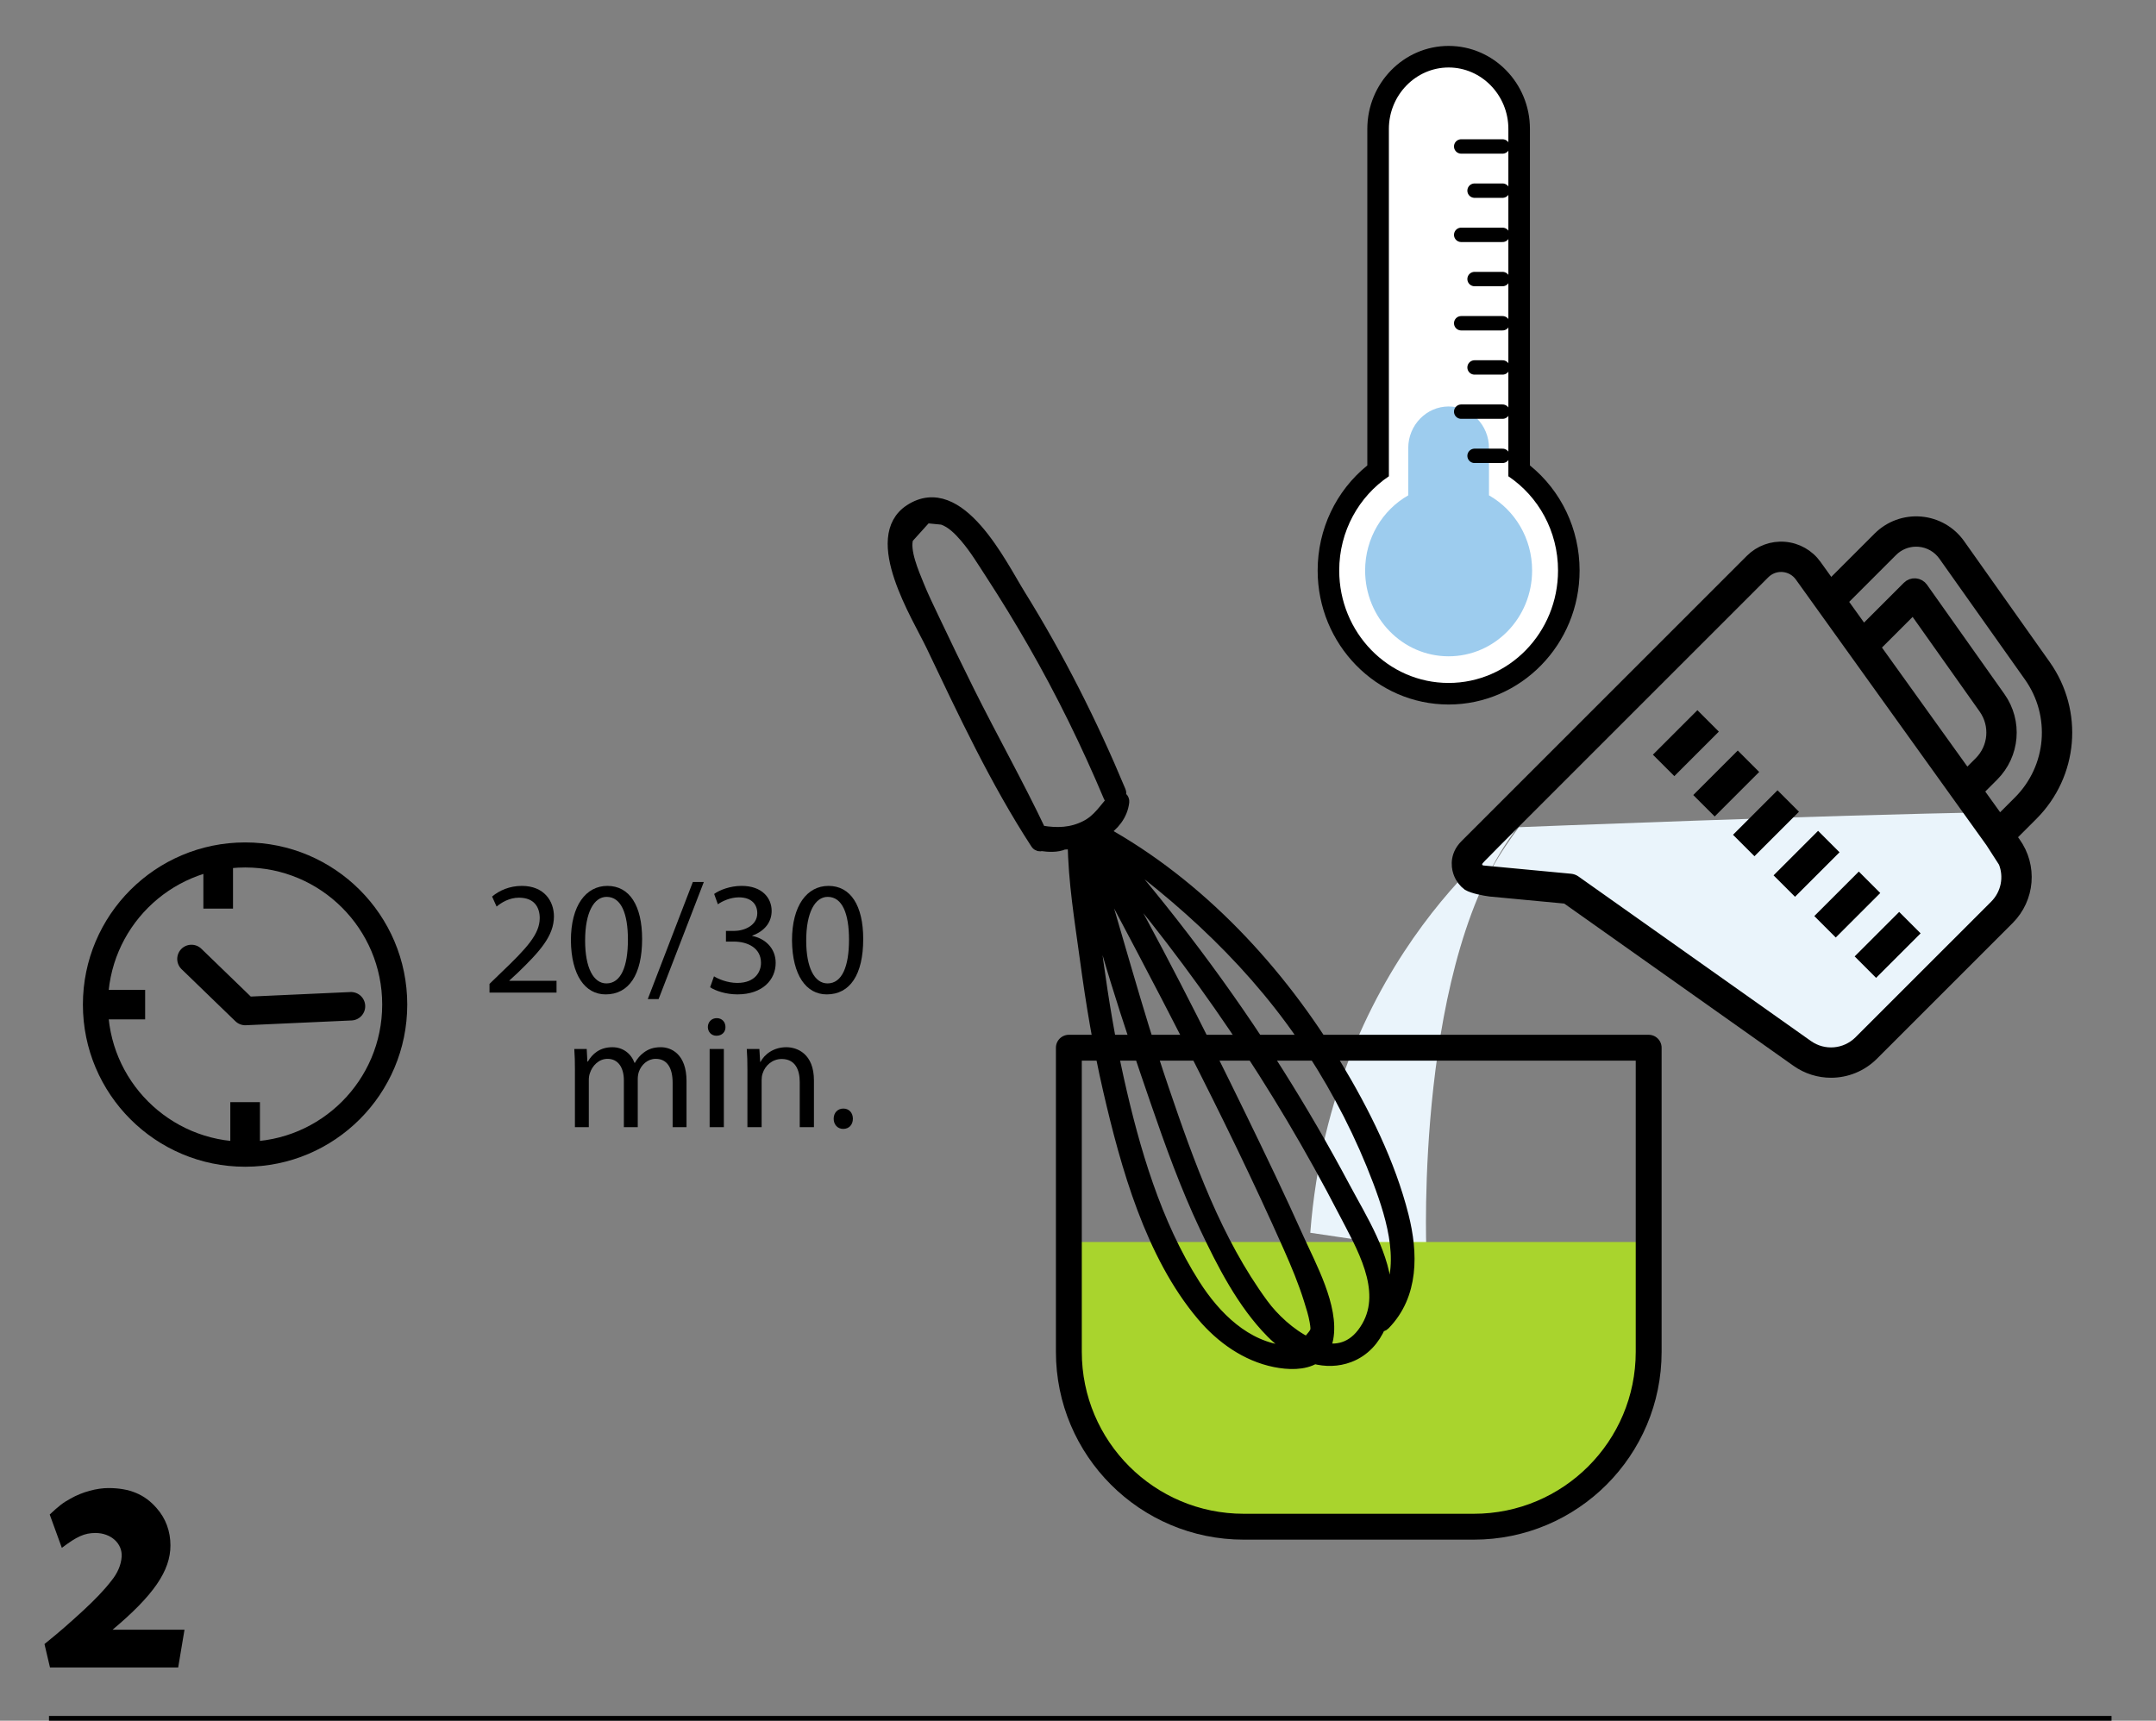
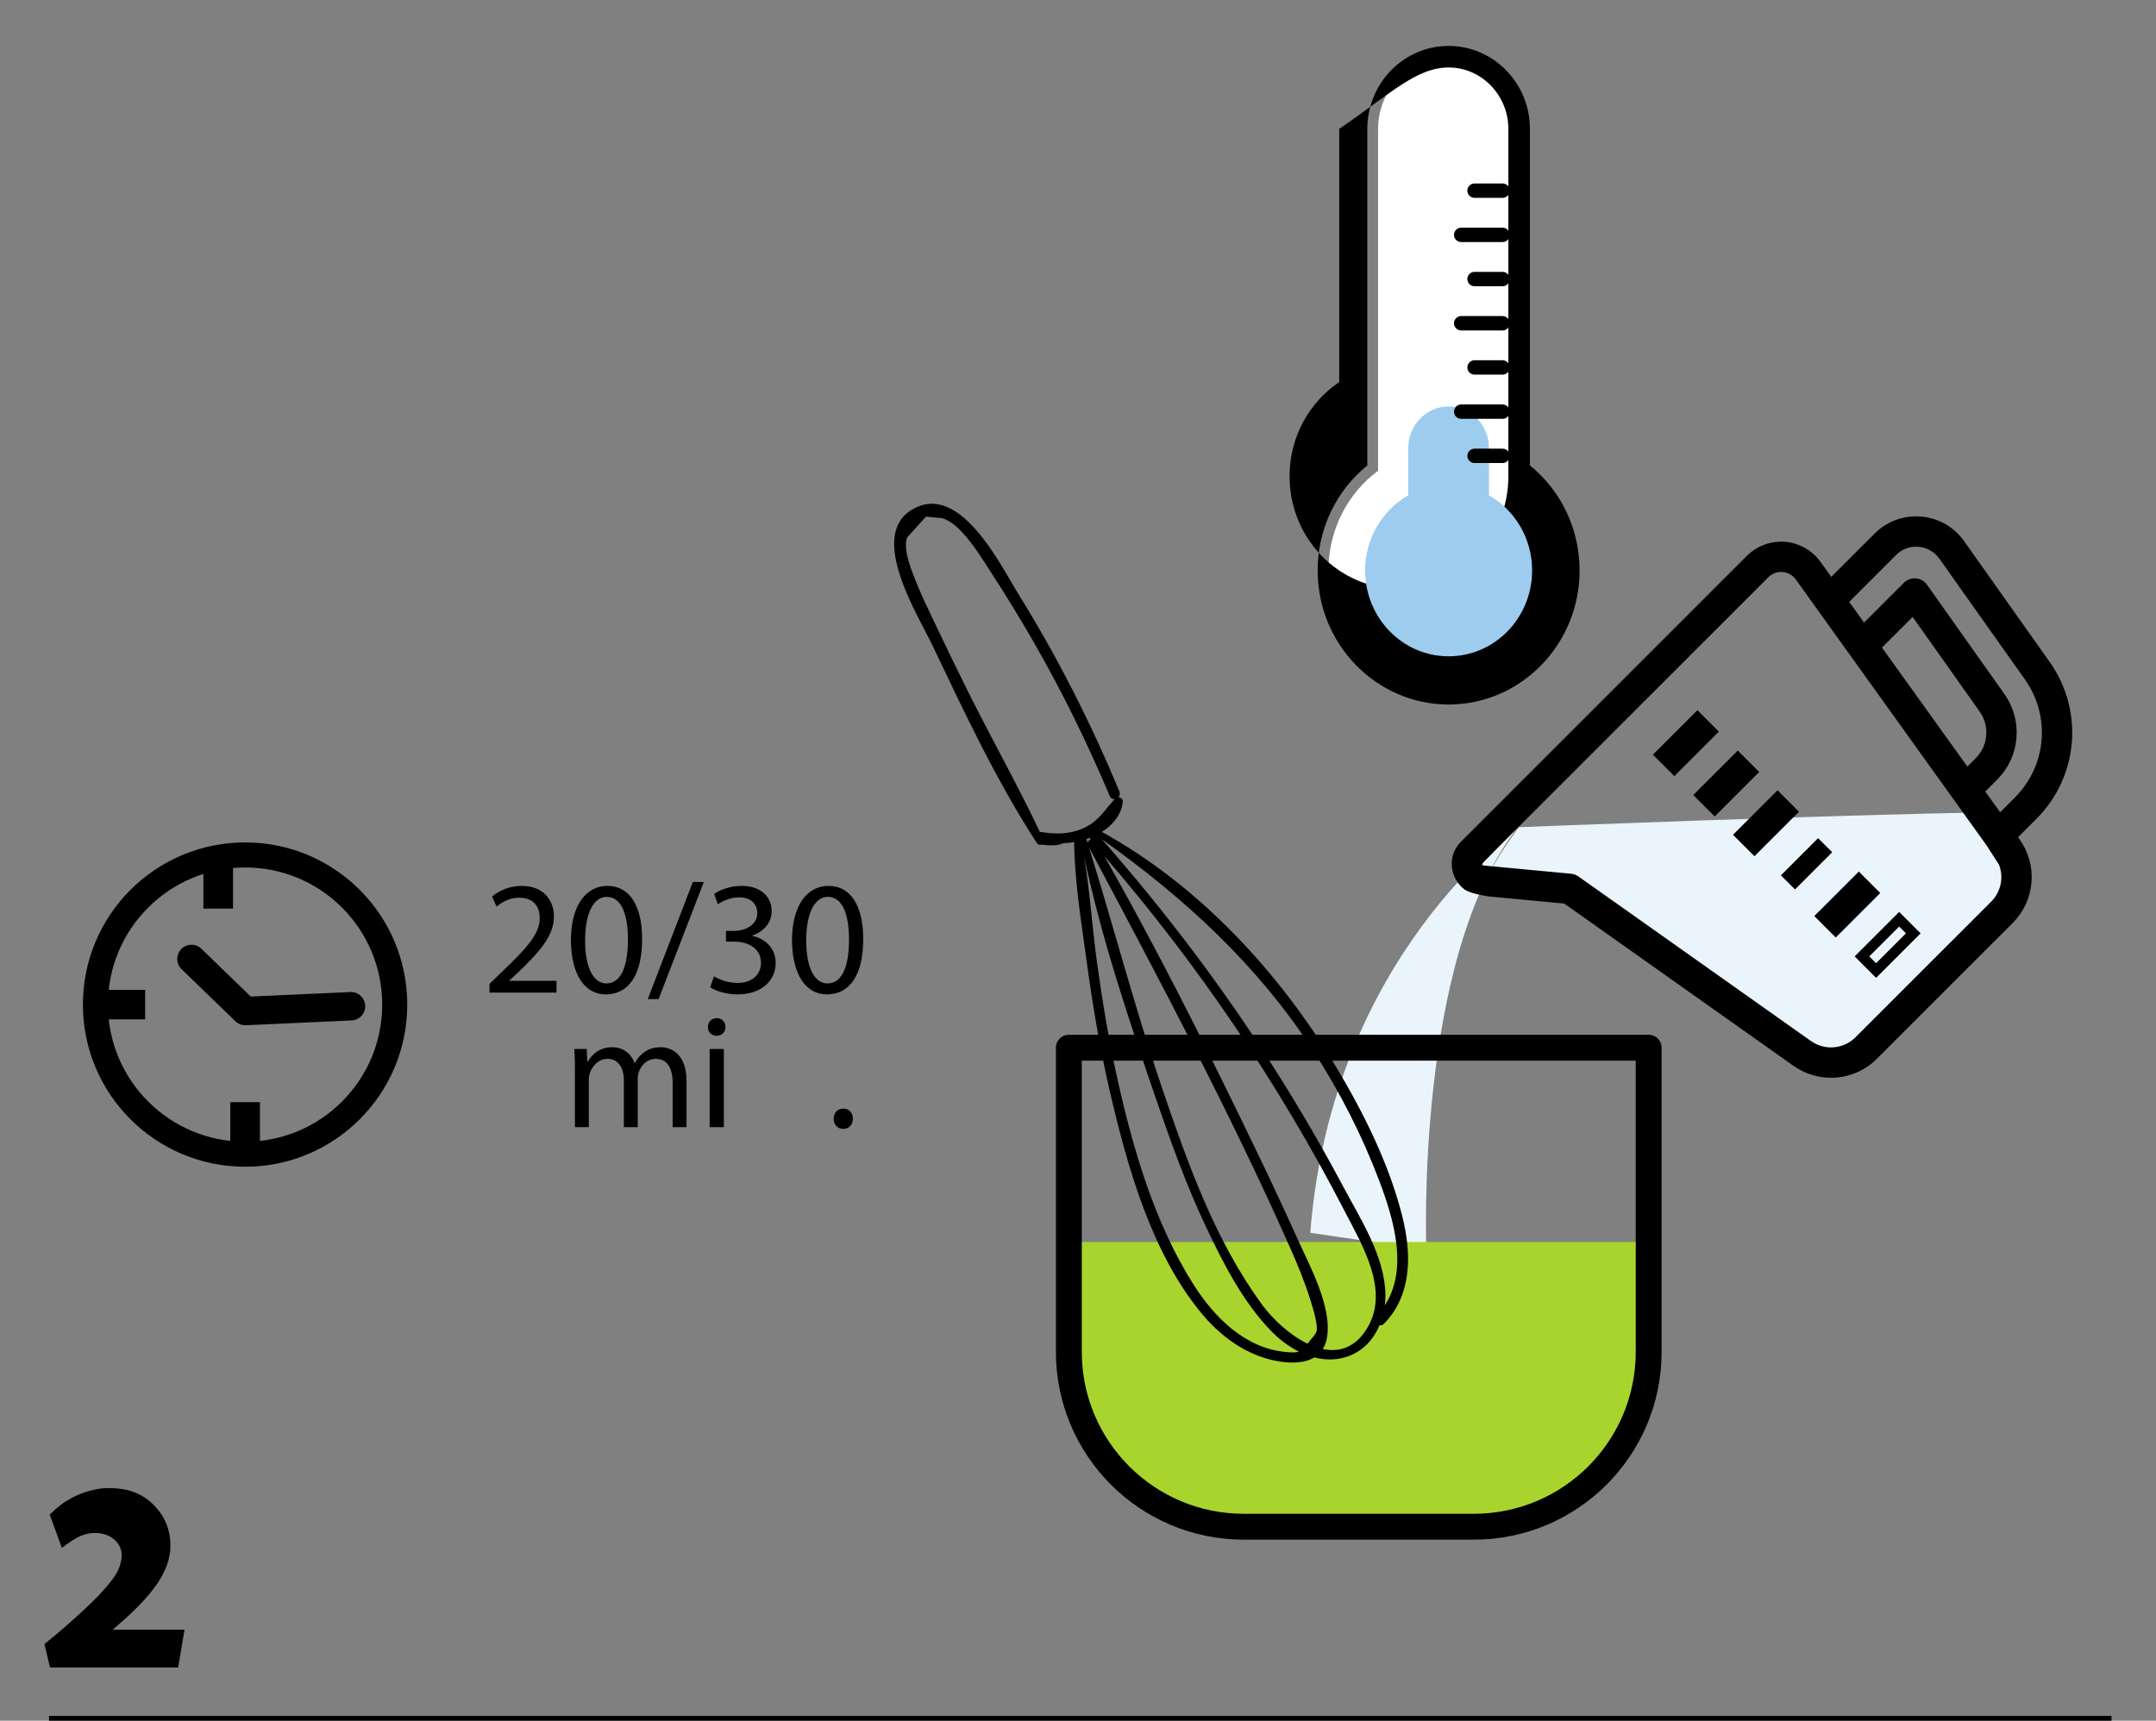
<svg xmlns="http://www.w3.org/2000/svg" id="Capa_1" x="0px" y="0px" width="461px" height="368.003px" viewBox="0 0 461 368.003" xml:space="preserve">
  <rect x="0" y="0" width="461" height="368.003" fill="#808080" stroke="none" />
  <g>
    <line fill="none" stroke="#000000" stroke-width="2.054" x1="10.473" y1="368.003" x2="451.49" y2="368.003" />
    <g>
      <g>
        <path d="M38.098,356.617H10.689l-1.179-5.011c3.359-2.711,5.423-4.538,8.37-7.25c2.357-2.181,4.361-4.244,5.953-6.307 c1.297-1.592,2.063-3.36,2.181-5.128c0.177-2.83-2.299-5.069-5.6-5.069c-2.357,0-4.008,0.766-7.191,3.183l-2.593-7.132 c1.886-1.769,2.829-2.535,4.479-3.419c2.476-1.415,5.6-2.24,8.075-2.24c4.539,0,7.781,1.355,10.315,4.303 c1.945,2.182,2.947,4.951,2.947,7.958c0,5.423-3.596,10.669-12.379,18.037h15.385L38.098,356.617z" />
      </g>
      <path fill="#EAF4FB" d="M431.673,187.963l-5.84-14.236c-34.024,0.513-101.063,3.181-101.063,3.181s-9.695,12.982-6.157,12.769 c28.314-1.713,64.479,35.438,64.479,35.438C401.162,234.229,422.559,206.035,431.673,187.963" />
      <path fill="#EAF4FB" d="M324.735,176.684c0,0-39.989,27.559-44.567,86.962l24.817,3.679 C304.985,267.325,302.451,204.448,324.735,176.684" />
      <path fill="#A9D42D" d="M315.128,326.511H265.94c-20.652,0-37.394-16.741-37.394-37.394v-23.501h123.976v23.501 C352.522,309.77,335.781,326.511,315.128,326.511" />
      <path fill="none" stroke="#000000" stroke-width="5.534" stroke-linecap="round" stroke-linejoin="round" d="M315.128,326.511 H265.94c-20.652,0-37.394-16.741-37.394-37.394v-65.046h123.976v65.046C352.522,309.77,335.781,326.511,315.128,326.511z" />
      <path d="M285.59,228.018c-12.14-20.205-29.223-38.643-49.996-50.105c2.396-1.505,4.173-3.677,4.487-6.443 c0.062-0.55-0.444-0.969-0.948-0.984c0.282-0.309,0.419-0.753,0.216-1.241c-6.055-14.54-13.165-28.624-21.479-42.007 c-3.913-6.297-12.819-24.788-23.19-18.038c-8.919,5.804,1.718,22.58,4.674,28.78c6.827,14.316,13.685,29,22.347,42.313 c0.26,0.398,0.685,0.471,1.017,0.338c1.453,0.215,3.336,0.318,4.678-0.307c0.754-0.019,1.521-0.095,2.287-0.221 c0.072,8.315,1.484,16.746,2.595,24.963c1.269,9.385,2.813,18.739,4.942,27.97c3.753,16.268,9.018,35.224,20.006,48.213 c3.993,4.719,9.294,8.525,15.435,9.764c2.832,0.571,6.097,0.664,8.369-0.704c2.412,0.618,4.94,0.625,7.417-0.311 c3.134-1.186,5.297-3.652,6.536-6.583c0.307,0.07,0.645-0.001,0.945-0.31c6.07-6.216,5.908-15.074,3.9-23.026 C296.989,248.832,291.535,237.914,285.59,228.018 M222.743,177.949c-0.145-0.024-0.264-0.006-0.369,0.032 c-4.792-10.128-10.323-19.918-15.318-29.946c-2.56-5.141-5.067-10.308-7.52-15.499c-1.151-2.44-2.356-4.878-3.359-7.386 c-0.977-2.438-3.181-7.363-2.242-10.167l4.052-4.491c1.189,0.115,2.378,0.232,3.567,0.35c2.031,0.67,3.702,2.393,5.033,3.954 c2.062,2.415,3.733,5.198,5.464,7.853c3.157,4.846,6.169,9.785,9.048,14.801c6.083,10.596,11.454,21.568,16.199,32.824 c0.216,0.512,0.637,0.686,1.05,0.631c-2.074,2.177-3.264,4.494-6.153,5.955C229.157,178.395,226.029,178.5,222.743,177.949 M233.08,179.171c-0.009,0.129,0.019,0.26,0.075,0.392c-0.312,0.121-0.549,0.377-0.6,0.708c-0.085-0.272-0.167-0.548-0.253-0.82 C232.564,179.363,232.823,179.27,233.08,179.171 M274.874,289.139c-8.625-0.81-15.184-7.373-19.6-14.307 c-8.349-13.107-12.981-28.961-16.329-44.001c-1.858-8.354-3.256-16.801-4.421-25.276c-1.013-7.374-1.463-14.944-2.711-22.307 c3.783,17.713,9.655,35.162,15.531,52.241c3.122,9.074,6.384,18.129,10.485,26.813c3.694,7.822,8.015,16.322,14.161,22.546 c1.624,1.645,3.573,3.125,5.697,4.194C277.024,289.317,276.253,289.269,274.874,289.139 M279.572,287.361 c-3.859-1.859-7.472-5.294-9.667-8.281c-10.047-13.672-15.896-30.148-21.318-46.059c-5.832-17.111-10.376-34.566-15.741-51.81 c14.962,28.148,29.984,56.311,42.93,85.466c1.632,3.676,3.188,7.404,4.384,11.248c0.474,1.517,0.977,3.073,1.242,4.644 c0.405,2.384,0.225,2.292-1.537,4.439C279.762,287.133,279.667,287.25,279.572,287.361 M282.85,288.507 c0.39-0.629,0.691-1.367,0.857-2.257c1.247-6.666-3.699-15.557-6.306-21.379c-3.887-8.69-8.021-17.277-12.186-25.837 c-9.186-18.888-18.714-37.67-29.079-55.947c20.053,23.224,37.322,48.72,51.41,75.992c3.681,7.126,9.552,16.72,4.929,24.723 C289.931,288.208,286.424,289.253,282.85,288.507 M294.917,252.54c3.076,8.148,6.276,18.814,1.186,26.628 c0.092-0.754,0.139-1.515,0.129-2.27c-0.108-8.131-5.225-15.999-8.922-22.943c-4.404-8.274-9.114-16.388-14.109-24.318 c-11.15-17.701-23.776-34.439-37.59-50.145c17.651,12.526,33.376,26.982,45.219,45.278 C286.477,233.495,291.245,242.814,294.917,252.54" />
-       <path fill="none" stroke="#000000" stroke-width="2.767" stroke-linecap="round" stroke-linejoin="round" stroke-miterlimit="10" d=" M285.59,228.018c-12.14-20.205-29.223-38.643-49.996-50.105c2.396-1.505,4.173-3.677,4.487-6.443 c0.062-0.55-0.444-0.969-0.948-0.984c0.282-0.309,0.419-0.753,0.216-1.241c-6.055-14.54-13.165-28.624-21.479-42.007 c-3.913-6.297-12.819-24.788-23.19-18.038c-8.919,5.804,1.718,22.58,4.674,28.78c6.827,14.316,13.685,29,22.347,42.313 c0.26,0.398,0.685,0.471,1.017,0.338c1.453,0.215,3.336,0.318,4.678-0.307c0.754-0.019,1.521-0.095,2.287-0.221 c0.072,8.315,1.484,16.746,2.595,24.963c1.269,9.385,2.813,18.739,4.942,27.97c3.753,16.268,9.018,35.224,20.006,48.213 c3.993,4.719,9.294,8.525,15.435,9.764c2.832,0.571,6.097,0.664,8.369-0.704c2.412,0.618,4.94,0.625,7.417-0.311 c3.134-1.186,5.297-3.652,6.536-6.583c0.307,0.07,0.645-0.001,0.945-0.31c6.07-6.216,5.908-15.074,3.9-23.026 C296.989,248.832,291.535,237.914,285.59,228.018z M222.743,177.949c-0.145-0.024-0.264-0.006-0.369,0.032 c-4.792-10.128-10.323-19.918-15.318-29.946c-2.56-5.141-5.067-10.308-7.52-15.499c-1.151-2.44-2.356-4.878-3.359-7.386 c-0.977-2.438-3.181-7.363-2.242-10.167l4.052-4.491c1.189,0.115,2.378,0.232,3.567,0.35c2.031,0.67,3.702,2.393,5.033,3.954 c2.062,2.415,3.733,5.198,5.464,7.853c3.157,4.846,6.169,9.785,9.048,14.801c6.083,10.596,11.454,21.568,16.199,32.824 c0.216,0.512,0.637,0.686,1.05,0.631c-2.074,2.177-3.264,4.494-6.153,5.955C229.157,178.395,226.029,178.5,222.743,177.949z M233.08,179.171c-0.009,0.129,0.019,0.26,0.075,0.392c-0.312,0.121-0.549,0.377-0.6,0.708c-0.085-0.272-0.167-0.548-0.253-0.82 C232.564,179.363,232.823,179.27,233.08,179.171z M274.874,289.139c-8.625-0.81-15.184-7.373-19.6-14.307 c-8.349-13.107-12.981-28.961-16.329-44.001c-1.858-8.354-3.256-16.801-4.421-25.276c-1.013-7.374-1.463-14.944-2.711-22.307 c3.783,17.713,9.655,35.162,15.531,52.241c3.122,9.074,6.384,18.129,10.485,26.813c3.694,7.822,8.015,16.322,14.161,22.546 c1.624,1.645,3.573,3.125,5.697,4.194C277.024,289.317,276.253,289.269,274.874,289.139z M279.572,287.361 c-3.859-1.859-7.472-5.294-9.667-8.281c-10.047-13.672-15.896-30.148-21.318-46.059c-5.832-17.111-10.376-34.566-15.741-51.81 c14.962,28.148,29.984,56.311,42.93,85.466c1.632,3.676,3.188,7.404,4.384,11.248c0.474,1.517,0.977,3.073,1.242,4.644 c0.405,2.384,0.225,2.292-1.537,4.439C279.762,287.133,279.667,287.25,279.572,287.361z M282.85,288.507 c0.39-0.629,0.691-1.367,0.857-2.257c1.247-6.666-3.699-15.557-6.306-21.379c-3.887-8.69-8.021-17.277-12.186-25.837 c-9.186-18.888-18.714-37.67-29.079-55.947c20.053,23.224,37.322,48.72,51.41,75.992c3.681,7.126,9.552,16.72,4.929,24.723 C289.931,288.208,286.424,289.253,282.85,288.507z M294.917,252.54c3.076,8.148,6.276,18.814,1.186,26.628 c0.092-0.754,0.139-1.515,0.129-2.27c-0.108-8.131-5.225-15.999-8.922-22.943c-4.404-8.274-9.114-16.388-14.109-24.318 c-11.15-17.701-23.776-34.439-37.59-50.145c17.651,12.526,33.376,26.982,45.219,45.278 C286.477,233.495,291.245,242.814,294.917,252.54z" />
      <path fill="none" stroke="#000000" stroke-width="5.357" stroke-linecap="round" stroke-linejoin="round" d="M20.404,214.845 c0-17.676,14.331-32.001,32.02-32.001c17.651,0,31.977,14.325,31.977,32.001c0,17.67-14.325,32.002-31.977,32.002 C34.735,246.847,20.404,232.515,20.404,214.845z" />
      <path d="M49.245,244.995c0,1.756,1.403,3.166,3.176,3.166c1.733,0,3.161-1.41,3.161-3.166v-9.284h-6.337V244.995z" />
      <path d="M49.823,184.689c0-1.748-1.428-3.159-3.159-3.159c-1.768,0-3.178,1.411-3.178,3.159v9.629h6.337V184.689z" />
      <path d="M22.259,211.686c-1.745,0-3.172,1.411-3.172,3.16c0,1.755,1.427,3.166,3.172,3.166h8.776v-6.326H22.259z" />
      <polyline fill="none" stroke="#000000" stroke-width="6.082" stroke-linecap="round" stroke-linejoin="round" points=" 40.937,205.087 52.448,216.225 75.05,215.201 " />
      <g>
        <path d="M104.667,212.287v-1.864l2.383-2.313c5.732-5.456,8.322-8.356,8.356-11.741c0-2.278-1.105-4.385-4.454-4.385 c-2.038,0-3.729,1.035-4.766,1.898l-0.967-2.141c1.554-1.312,3.764-2.279,6.354-2.279c4.834,0,6.872,3.315,6.872,6.526 c0,4.145-3.005,7.493-7.735,12.052l-1.796,1.657v0.069h10.083v2.521H104.667z" />
        <path d="M137.299,200.823c0,7.631-2.831,11.844-7.804,11.844c-4.385,0-7.354-4.109-7.424-11.533 c0-7.527,3.246-11.672,7.804-11.672C134.606,189.461,137.299,193.674,137.299,200.823z M125.111,201.167 c0,5.836,1.795,9.151,4.558,9.151c3.107,0,4.593-3.626,4.593-9.358c0-5.524-1.416-9.15-4.559-9.15 C127.044,191.81,125.111,195.056,125.111,201.167z" />
        <path d="M138.509,213.667l9.634-25.034h2.348l-9.668,25.034H138.509z" />
        <path d="M152.667,208.799c0.863,0.552,2.866,1.415,4.972,1.415c3.902,0,5.111-2.485,5.076-4.351 c-0.034-3.143-2.866-4.489-5.801-4.489h-1.692v-2.278h1.692c2.21,0,5.007-1.14,5.007-3.799c0-1.796-1.14-3.384-3.937-3.384 c-1.796,0-3.522,0.794-4.489,1.484l-0.794-2.21c1.174-0.863,3.453-1.727,5.87-1.727c4.42,0,6.423,2.625,6.423,5.353 c0,2.313-1.381,4.282-4.144,5.283v0.069c2.763,0.553,5.007,2.624,5.007,5.767c0,3.591-2.797,6.733-8.184,6.733 c-2.521,0-4.73-0.794-5.836-1.52L152.667,208.799z" />
        <path d="M184.575,200.823c0,7.631-2.831,11.844-7.804,11.844c-4.385,0-7.354-4.109-7.424-11.533 c0-7.527,3.246-11.672,7.804-11.672C181.881,189.461,184.575,193.674,184.575,200.823z M172.386,201.167 c0,5.836,1.795,9.151,4.558,9.151c3.107,0,4.593-3.626,4.593-9.358c0-5.524-1.416-9.15-4.559-9.15 C174.32,191.81,172.386,195.056,172.386,201.167z" />
      </g>
      <g>
        <path d="M122.934,228.865c0-1.727-0.034-3.143-0.138-4.523h2.658l0.139,2.693h0.104c0.933-1.588,2.486-3.073,5.249-3.073 c2.278,0,4.005,1.381,4.73,3.35h0.069c0.518-0.933,1.174-1.657,1.864-2.176c1.001-0.76,2.106-1.174,3.694-1.174 c2.21,0,5.491,1.45,5.491,7.252v9.841h-2.97v-9.461c0-3.212-1.175-5.146-3.626-5.146c-1.727,0-3.073,1.277-3.591,2.763 c-0.139,0.414-0.242,0.967-0.242,1.52v10.324h-2.97v-10.014c0-2.659-1.174-4.593-3.487-4.593c-1.899,0-3.28,1.52-3.764,3.039 c-0.173,0.448-0.242,0.967-0.242,1.484v10.083h-2.97V228.865z" />
        <path d="M155.119,219.645c0.035,1.036-0.725,1.865-1.934,1.865c-1.07,0-1.83-0.829-1.83-1.865c0-1.07,0.795-1.899,1.899-1.899 C154.394,217.746,155.119,218.575,155.119,219.645z M151.735,241.054v-16.713h3.039v16.713H151.735z" />
-         <path d="M159.816,228.865c0-1.727-0.034-3.143-0.138-4.523h2.693l0.173,2.763h0.068c0.829-1.589,2.763-3.143,5.525-3.143 c2.313,0,5.904,1.381,5.904,7.113v9.979h-3.038v-9.634c0-2.693-1.002-4.938-3.868-4.938c-2.002,0-3.557,1.416-4.074,3.108 c-0.138,0.38-0.207,0.897-0.207,1.415v10.049h-3.039V228.865z" />
        <path d="M178.257,239.258c0-1.277,0.863-2.175,2.071-2.175c1.209,0,2.037,0.897,2.037,2.175c0,1.243-0.794,2.176-2.071,2.176 C179.085,241.434,178.257,240.501,178.257,239.258z" />
      </g>
    </g>
-     <polygon points="406.083,196.591 398.131,204.543 401.15,207.563 409.102,199.611 407.593,198.102 " />
    <polygon fill="none" stroke="#000000" stroke-width="2.214" stroke-miterlimit="10" points="406.083,196.591 398.131,204.543 401.15,207.563 409.102,199.611 407.593,198.102 " />
    <polygon points="398.964,189.472 397.455,187.962 389.503,195.915 392.523,198.935 400.474,190.983 " />
    <polygon fill="none" stroke="#000000" stroke-width="2.214" stroke-miterlimit="10" points="398.964,189.472 397.455,187.962 389.503,195.915 392.523,198.935 400.474,190.983 " />
    <polygon points="363.618,170.029 365.127,171.54 366.636,173.048 374.588,165.096 371.57,162.078 " />
    <polygon fill="none" stroke="#000000" stroke-width="2.214" stroke-miterlimit="10" points="363.618,170.029 365.127,171.54 366.636,173.048 374.588,165.096 371.57,162.078 " />
    <polygon points="372.12,178.531 373.629,180.041 375.138,181.55 383.09,173.598 380.072,170.58 " />
    <polygon fill="none" stroke="#000000" stroke-width="2.214" stroke-miterlimit="10" points="372.12,178.531 373.629,180.041 375.138,181.55 383.09,173.598 380.072,170.58 " />
    <polygon points="380.792,187.205 382.302,188.714 383.812,190.223 391.763,182.271 388.745,179.252 " />
-     <polygon fill="none" stroke="#000000" stroke-width="2.214" stroke-miterlimit="10" points="380.792,187.205 382.302,188.714 383.812,190.223 391.763,182.271 388.745,179.252 " />
    <polygon points="362.941,153.449 354.989,161.401 356.499,162.91 358.008,164.419 365.959,156.468 " />
    <polygon fill="none" stroke="#000000" stroke-width="2.214" stroke-miterlimit="10" points="362.941,153.449 354.989,161.401 356.499,162.91 358.008,164.419 365.959,156.468 " />
    <path d="M437.363,142.213l-18.292-25.839c-1.955-2.762-5.01-4.51-8.381-4.796c-3.368-0.286-6.679,0.922-9.07,3.313l-10.192,10.192 l-3.067-4.279c-1.587-2.211-4.052-3.605-6.764-3.828c-2.707-0.223-5.372,0.755-7.297,2.679l-61.1,61.102 c-0.122,0.121-0.235,0.248-0.344,0.378c-1.974,2.375-1.287,4.875-0.91,5.771c0.403,1.005,1.06,1.847,1.89,2.46 c1.143,0.655,3.517,1.104,4.783,1.267l16.248,1.534l49.239,34.856c2.241,1.588,4.829,2.364,7.403,2.364 c3.298,0,6.57-1.274,9.057-3.762l28.986-28.985c4.454-4.456,5.022-11.406,1.351-16.524l-0.848-1.183l4.578-4.579 C443.28,165.709,444.427,152.192,437.363,142.213 M426.533,193.622l-28.986,28.984c-2.951,2.952-7.566,3.345-10.974,0.933 l-49.704-35.188c-0.305-0.216-0.661-0.348-1.033-0.383l-18.565-1.752l-0.179-0.017c-0.812-0.076-1.113-0.68-1.205-0.935 c-0.063-0.175-0.148-0.538-0.016-0.933c0.327-0.549,1.483-1.649,1.483-1.649l2.484-2.527l57.48-57.48 c0.938-0.939,2.204-1.459,3.52-1.459c0.137,0,0.272,0.006,0.409,0.017c1.46,0.119,2.787,0.871,3.643,2.062l3.478,4.85l1.261,1.758 l1.262,1.759l4.485,6.254l1.261,1.758l1.263,1.758l19.565,27.277l1.262,1.758l1.262,1.759l4.485,6.253l1.204,1.679l2.748,4.27 C429.672,187.537,429,191.152,426.533,193.622 M400.958,138.371l8.149-8.148l15.088,21.313c2.508,3.542,2.1,8.341-0.969,11.411 l-2.701,2.7L400.958,138.371z M427.533,175.417l-4.486-6.253l3.198-3.199c4.546-4.545,5.149-11.651,1.436-16.897l-16.551-23.38 c-0.363-0.513-0.935-0.84-1.562-0.893c-0.631-0.056-1.246,0.173-1.69,0.617l-9.441,9.441l-4.486-6.254l10.689-10.688 c1.355-1.356,3.178-2.105,5.076-2.105c0.203,0,0.408,0.009,0.613,0.026c2.114,0.179,4.03,1.274,5.257,3.009l18.292,25.838 c5.858,8.276,4.906,19.485-2.263,26.655L427.533,175.417z" />
    <path fill="none" stroke="#000000" stroke-width="2.214" stroke-miterlimit="10" d="M437.363,142.213l-18.292-25.839 c-1.955-2.762-5.01-4.51-8.381-4.796c-3.368-0.286-6.679,0.922-9.07,3.313l-10.192,10.192l-3.067-4.279 c-1.587-2.211-4.052-3.605-6.764-3.828c-2.707-0.223-5.372,0.755-7.297,2.679l-61.1,61.102c-0.122,0.121-0.235,0.248-0.344,0.378 c-1.974,2.375-1.287,4.875-0.91,5.771c0.403,1.005,1.06,1.847,1.89,2.46c1.143,0.655,3.517,1.104,4.783,1.267l16.248,1.534 l49.239,34.856c2.241,1.588,4.829,2.364,7.403,2.364c3.298,0,6.57-1.274,9.057-3.762l28.986-28.985 c4.454-4.456,5.022-11.406,1.351-16.524l-0.848-1.183l4.578-4.579C443.28,165.709,444.427,152.192,437.363,142.213z M426.533,193.622l-28.986,28.984c-2.951,2.952-7.566,3.345-10.974,0.933l-49.704-35.188c-0.305-0.216-0.661-0.348-1.033-0.383 l-18.565-1.752l-0.179-0.017c-0.812-0.076-1.113-0.68-1.205-0.935c-0.063-0.175-0.148-0.538-0.016-0.933 c0.327-0.549,1.483-1.649,1.483-1.649l2.484-2.527l57.48-57.48c0.938-0.939,2.204-1.459,3.52-1.459 c0.137,0,0.272,0.006,0.409,0.017c1.46,0.119,2.787,0.871,3.643,2.062l3.478,4.85l1.261,1.758l1.262,1.759l4.485,6.254l1.261,1.758 l1.263,1.758l19.565,27.277l1.262,1.758l1.262,1.759l4.485,6.253l1.204,1.679l2.748,4.27 C429.672,187.537,429,191.152,426.533,193.622z M400.958,138.371l8.149-8.148l15.088,21.313c2.508,3.542,2.1,8.341-0.969,11.411 l-2.701,2.7L400.958,138.371z M427.533,175.417l-4.486-6.253l3.198-3.199c4.546-4.545,5.149-11.651,1.436-16.897l-16.551-23.38 c-0.363-0.513-0.935-0.84-1.562-0.893c-0.631-0.056-1.246,0.173-1.69,0.617l-9.441,9.441l-4.486-6.254l10.689-10.688 c1.355-1.356,3.178-2.105,5.076-2.105c0.203,0,0.408,0.009,0.613,0.026c2.114,0.179,4.03,1.274,5.257,3.009l18.292,25.838 c5.858,8.276,4.906,19.485-2.263,26.655L427.533,175.417z" />
    <path fill="#FFFFFF" d="M309.748,148.364c-14.17,0-25.699-11.824-25.699-26.356c0-8.494,3.947-16.379,10.619-21.339V27.567 c0-8.514,6.766-15.44,15.08-15.44c8.315,0,15.08,6.927,15.08,15.44v73.102c6.671,4.96,10.619,12.846,10.619,21.339 C335.447,136.54,323.917,148.364,309.748,148.364" />
-     <path d="M309.748,14.433c7.026,0,12.774,5.91,12.774,13.133v74.295c6.392,4.293,10.618,11.71,10.618,20.146 c0,13.283-10.473,24.051-23.393,24.051s-23.393-10.768-23.393-24.051c0-8.436,4.227-15.853,10.619-20.146V27.566 C296.974,20.343,302.722,14.433,309.748,14.433 M309.748,9.821c-9.586,0-17.385,7.96-17.385,17.745V99.54 c-6.692,5.42-10.62,13.643-10.62,22.467c0,15.805,12.563,28.663,28.005,28.663c15.442,0,28.005-12.858,28.005-28.663 c0-8.824-3.927-17.047-10.619-22.467V27.566C327.133,17.781,319.334,9.821,309.748,9.821" />
+     <path d="M309.748,14.433c7.026,0,12.774,5.91,12.774,13.133v74.295c0,13.283-10.473,24.051-23.393,24.051s-23.393-10.768-23.393-24.051c0-8.436,4.227-15.853,10.619-20.146V27.566 C296.974,20.343,302.722,14.433,309.748,14.433 M309.748,9.821c-9.586,0-17.385,7.96-17.385,17.745V99.54 c-6.692,5.42-10.62,13.643-10.62,22.467c0,15.805,12.563,28.663,28.005,28.663c15.442,0,28.005-12.858,28.005-28.663 c0-8.824-3.927-17.047-10.619-22.467V27.566C327.133,17.781,319.334,9.821,309.748,9.821" />
    <path fill="#9DCCEE" d="M318.379,105.939V95.804c0-4.881-3.884-8.874-8.631-8.874c-4.748,0-8.632,3.993-8.632,8.874v10.135 c-5.497,3.128-9.222,9.15-9.222,16.068c0,10.137,7.993,18.354,17.854,18.354c9.858,0,17.852-8.217,17.852-18.354 C327.6,115.089,323.877,109.067,318.379,105.939" />
    <line fill="none" stroke="#000000" stroke-width="3.075" stroke-linecap="round" stroke-linejoin="round" stroke-miterlimit="10" x1="315.292" y1="59.679" x2="321.276" y2="59.679" />
    <line fill="none" stroke="#000000" stroke-width="3.075" stroke-linecap="round" stroke-linejoin="round" stroke-miterlimit="10" x1="312.434" y1="69.132" x2="321.277" y2="69.132" />
    <line fill="none" stroke="#000000" stroke-width="3.075" stroke-linecap="round" stroke-linejoin="round" stroke-miterlimit="10" x1="315.292" y1="78.584" x2="321.276" y2="78.584" />
    <line fill="none" stroke="#000000" stroke-width="3.075" stroke-linecap="round" stroke-linejoin="round" stroke-miterlimit="10" x1="312.434" y1="88.038" x2="321.277" y2="88.038" />
    <line fill="none" stroke="#000000" stroke-width="3.075" stroke-linecap="round" stroke-linejoin="round" stroke-miterlimit="10" x1="315.292" y1="97.49" x2="321.276" y2="97.49" />
-     <line fill="none" stroke="#000000" stroke-width="3.075" stroke-linecap="round" stroke-linejoin="round" stroke-miterlimit="10" x1="312.434" y1="31.321" x2="321.277" y2="31.321" />
    <line fill="none" stroke="#000000" stroke-width="3.075" stroke-linecap="round" stroke-linejoin="round" stroke-miterlimit="10" x1="315.292" y1="40.774" x2="321.276" y2="40.774" />
    <line fill="none" stroke="#000000" stroke-width="3.075" stroke-linecap="round" stroke-linejoin="round" stroke-miterlimit="10" x1="312.434" y1="50.226" x2="321.277" y2="50.226" />
  </g>
</svg>